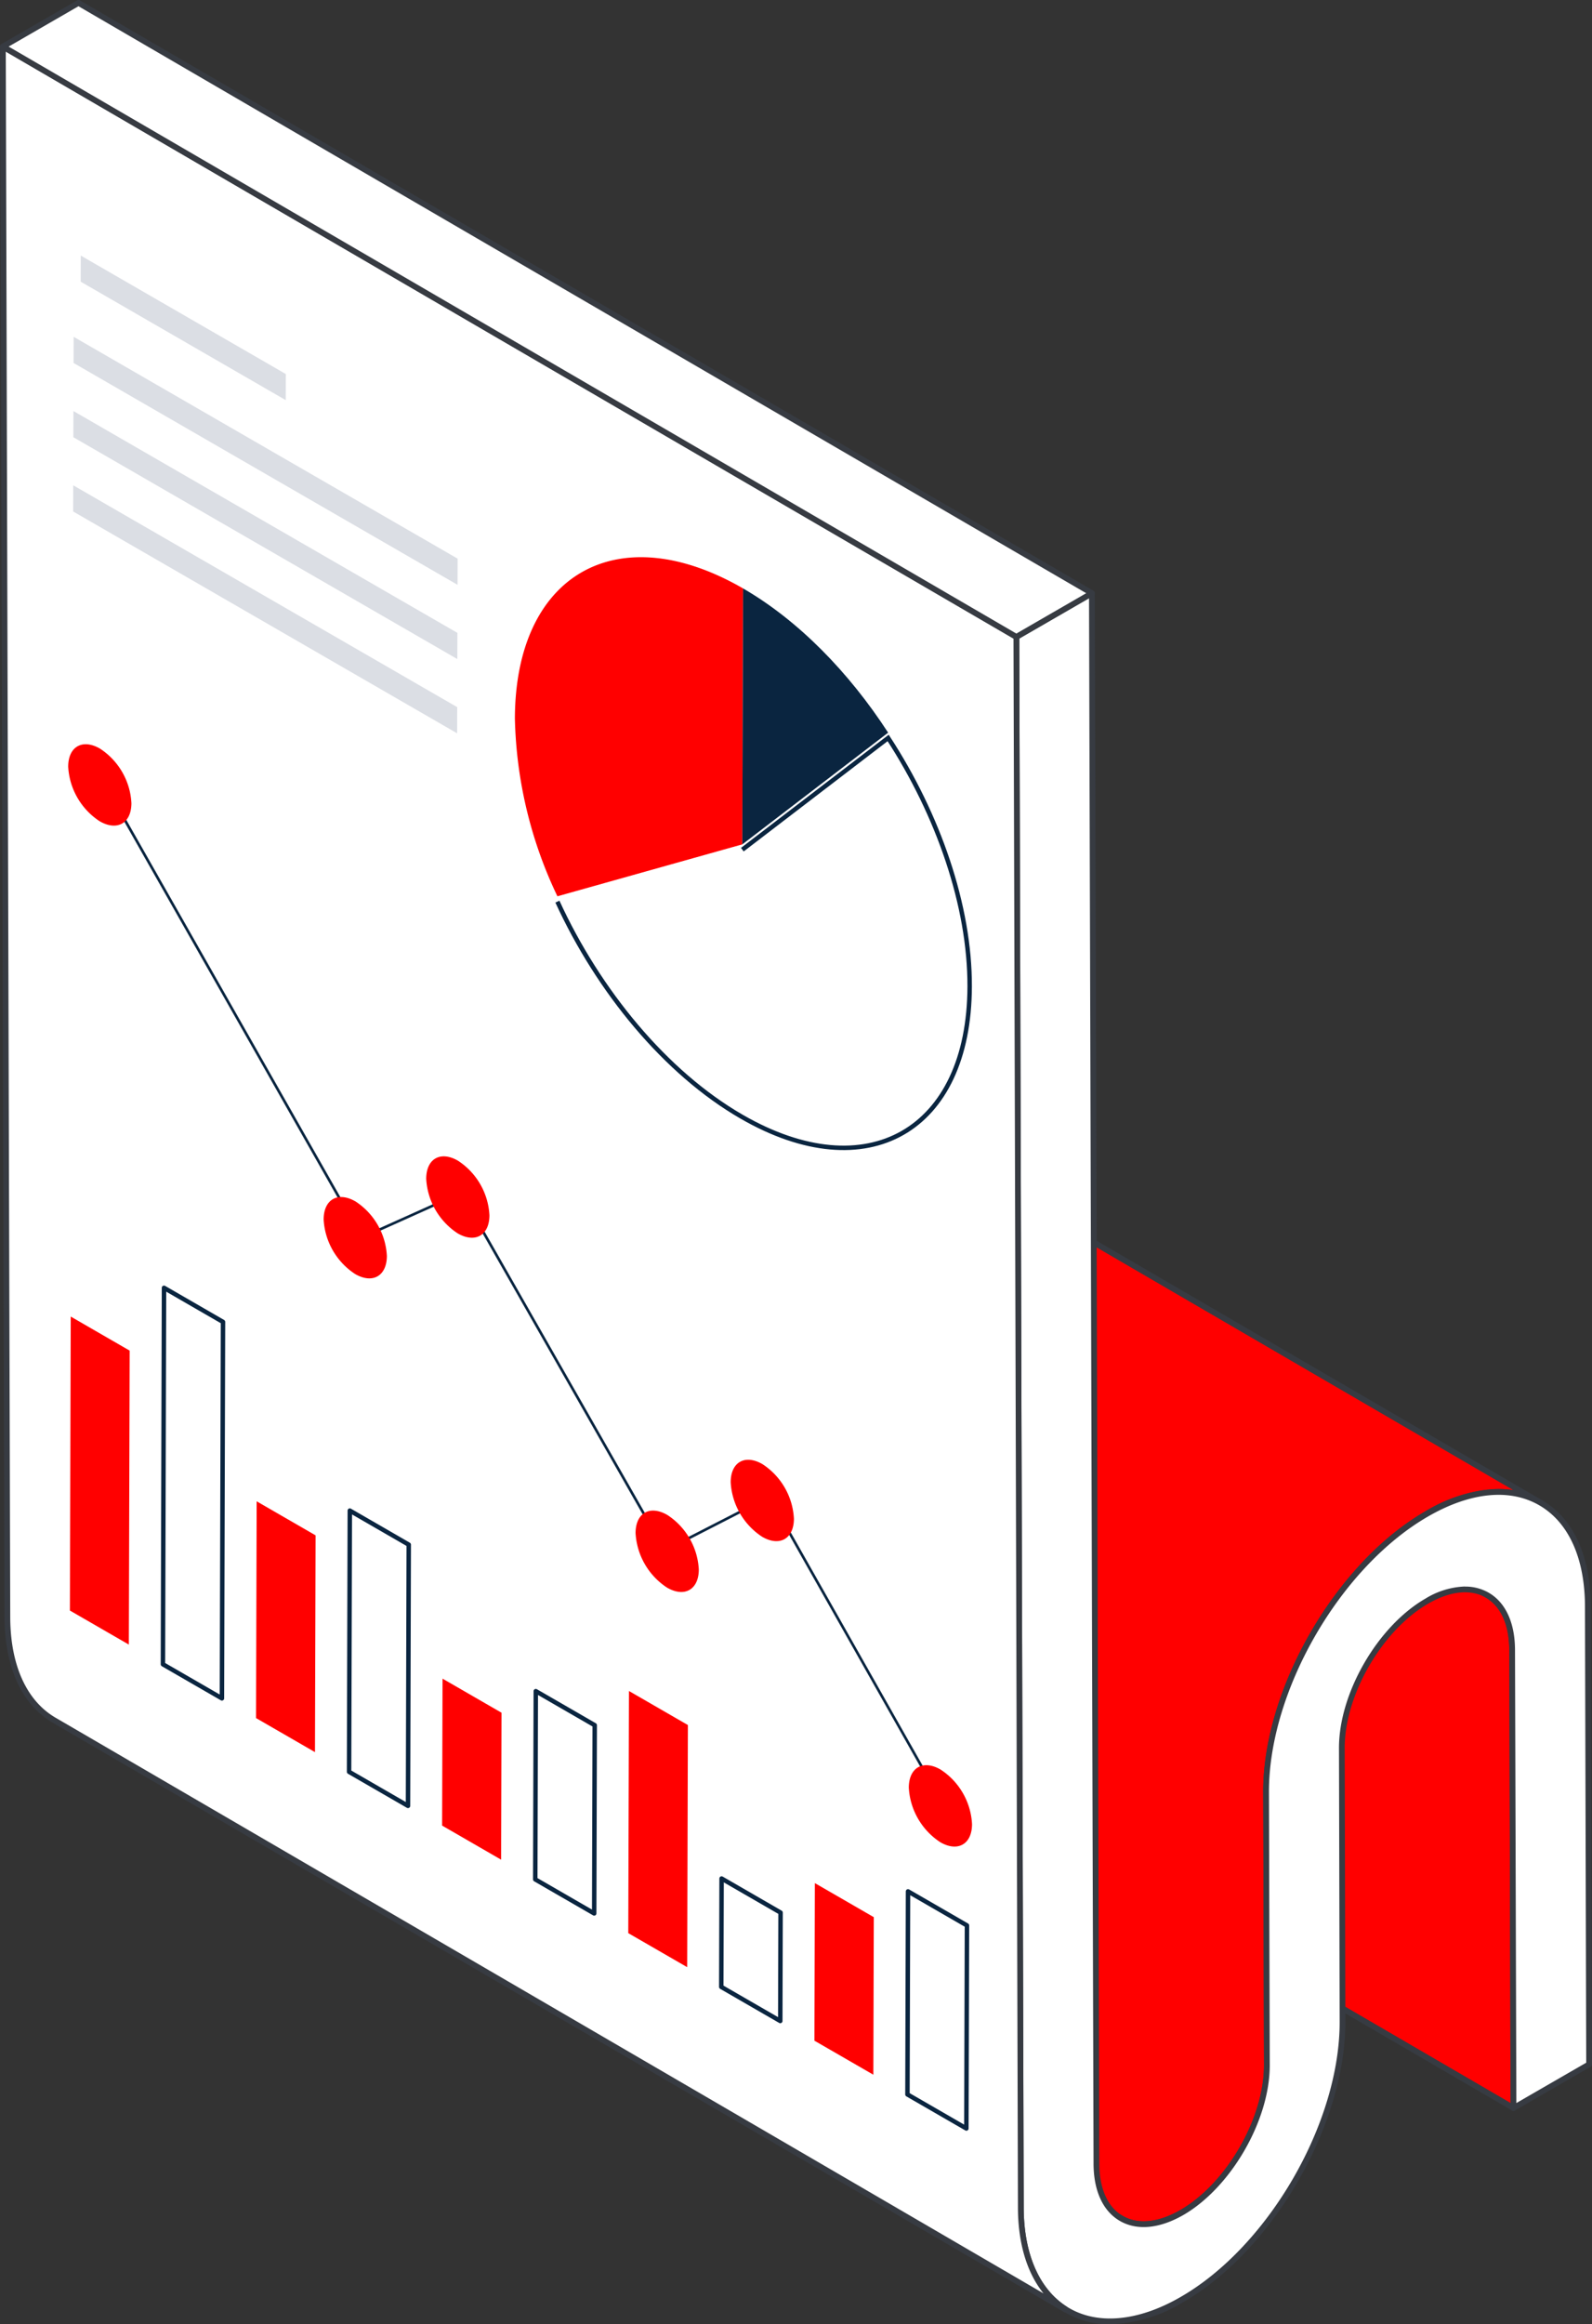
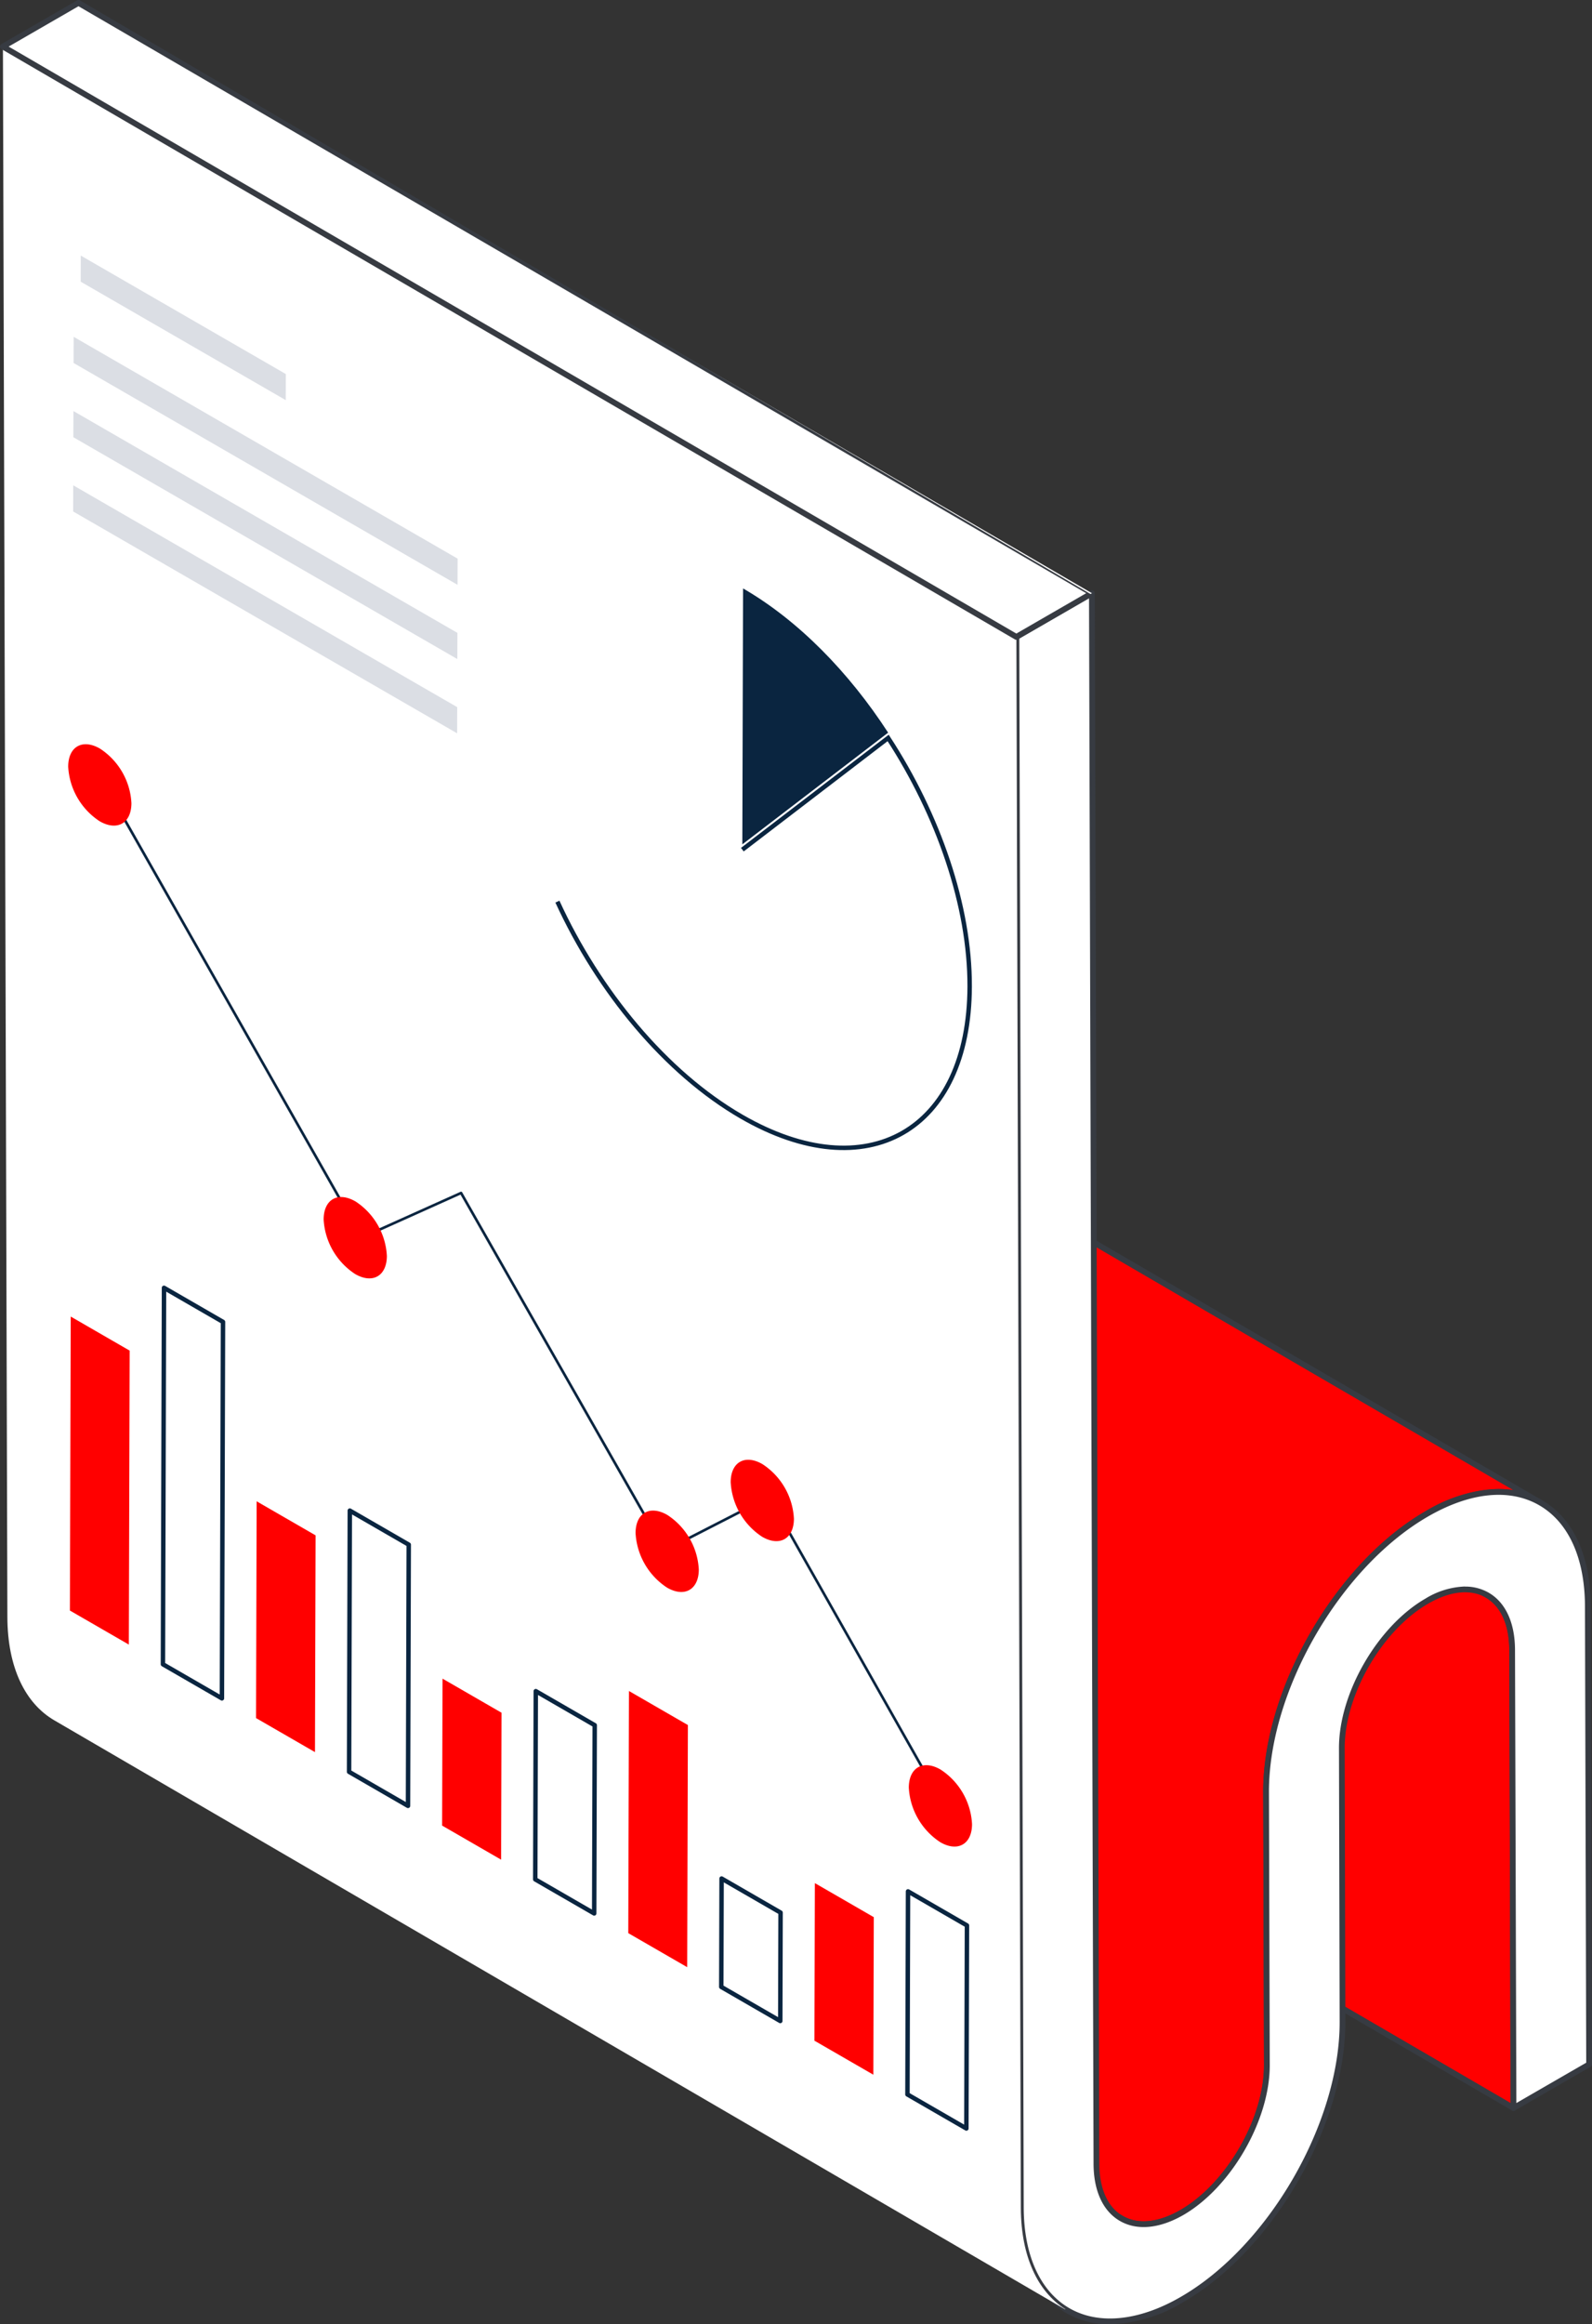
<svg xmlns="http://www.w3.org/2000/svg" width="178.685" height="260.698" viewBox="0 0 178.685 260.698">
  <rect x="0" y="0" width="178.685" height="260.698" fill="#333333" stroke="none" />
  <g id="img3" transform="translate(-892.166 -5143.439)">
    <path id="Контур_91219" data-name="Контур 91219" d="M8.808,112.7c1.716,1.007,2.78,3.123,2.78,6.132l.148,51.4,113.758,66.206-.149-51.387c-.012-3.02-1.075-5.136-2.791-6.131Z" transform="translate(936.549 5143.439)" fill="red" />
    <path id="Контур_91220" data-name="Контур 91220" d="M125.494,236.762a.319.319,0,0,0,.162-.044.324.324,0,0,0,.162-.281l-.15-51.386c-.011-3.037-1.059-5.314-2.952-6.412L8.971,112.423a.324.324,0,0,0-.328.56c1.69.991,2.62,3.069,2.62,5.852l.148,51.4a.327.327,0,0,0,.161.28L125.33,236.718a.323.323,0,0,0,.164.044M10.79,114.232,122.39,179.2c1.686.978,2.62,3.057,2.63,5.854l.148,50.821L12.059,170.045l-.148-51.211a8.757,8.757,0,0,0-1.121-4.6" transform="translate(936.549 5143.439)" fill="#373b42" />
    <path id="Контур_91221" data-name="Контур 91221" d="M5.731,182.61l113.746,66.206c1.738,1.018,4.152.869,6.806-.664,5.284-3.054,9.551-10.456,9.539-16.519L135.731,201c-.035-11.451,8.029-25.419,18-31.185,5.01-2.894,9.562-3.157,12.845-1.246L52.823,102.35c-3.283-1.911-7.824-1.636-12.834,1.258-9.986,5.754-18.038,19.722-18,31.184l.08,30.624c.023,6.075-4.244,13.465-9.528,16.519-2.665,1.544-5.067,1.682-6.806.675" transform="translate(898.54 5143.439)" fill="red" />
    <path id="Контур_91222" data-name="Контур 91222" d="M121.991,249.8a9.036,9.036,0,0,0,4.453-1.363c5.362-3.1,9.713-10.634,9.7-16.8L136.054,201c-.034-11.333,7.97-25.2,17.843-30.9,4.746-2.74,9.191-3.185,12.52-1.247a.324.324,0,0,0,.326-.561L52.985,102.07c-3.526-2.053-8.2-1.608-13.158,1.258-10.051,5.791-18.2,19.907-18.166,31.465l.08,30.623c.022,5.956-4.18,13.24-9.366,16.239-2.463,1.427-4.766,1.666-6.479.675h0a.324.324,0,0,0-.325.561L119.313,249.1a5.239,5.239,0,0,0,2.678.7M161.82,167.01a16.752,16.752,0,0,0-8.247,2.523c-10.052,5.81-18.2,19.926-18.167,31.466l.092,30.635c.011,5.958-4.2,13.242-9.378,16.237-2.472,1.429-4.772,1.665-6.48.665L8.038,183.577a8.763,8.763,0,0,0,4.661-1.362c5.366-3.1,9.712-10.638,9.69-16.8l-.08-30.624c-.034-11.351,7.97-25.214,17.842-30.9,4.749-2.743,9.193-3.191,12.508-1.26L163.48,167.137a10.65,10.65,0,0,0-1.66-.127" transform="translate(898.54 5143.439)" fill="#373b42" />
    <path id="Контур_91223" data-name="Контур 91223" d="M.324,71.437l.5,176.236c.025,5.46,1.921,9.368,4.976,11.315,3.3,2.1,7.966,1.909,13.134-1.082,9.977-5.753,18.033-19.716,17.995-31.184L36.85,196.1c-.026-6.072,4.237-13.454,9.532-16.509s9.57-.611,9.583,5.461l.153,51.384,8.488-4.9-.14-51.384c-.038-11.455-8.145-16.088-18.11-10.335S28.323,189.543,28.348,201l.089,30.637c.013,6.071-4.251,13.467-9.532,16.521s-9.583.6-9.6-5.473L8.8,66.537Z" transform="translate(1005.921 5143.439)" fill="#fff" />
    <path id="Контур_91224" data-name="Контур 91224" d="M10.818,260.7a16.8,16.8,0,0,0,8.275-2.511c10.051-5.8,18.195-19.911,18.157-31.466L37.174,196.1c-.025-5.953,4.178-13.232,9.37-16.228,2.461-1.422,4.754-1.663,6.46-.682s2.63,3.057,2.637,5.863l.153,51.385a.322.322,0,0,0,.162.279.326.326,0,0,0,.324,0l8.489-4.9a.325.325,0,0,0,.162-.281l-.141-51.384c-.019-5.648-1.961-9.87-5.471-11.888-3.528-2.029-8.189-1.577-13.124,1.272C36.151,175.338,28,189.453,28.025,201l.088,30.637c.013,5.959-4.19,13.245-9.369,16.24-2.468,1.417-4.768,1.654-6.477.668-1.692-.977-2.627-3.059-2.634-5.861L9.124,66.536a.322.322,0,0,0-.162-.28.326.326,0,0,0-.324,0l-8.476,4.9A.325.325,0,0,0,0,71.438L.5,247.673c.025,5.382,1.845,9.5,5.124,11.588a9.545,9.545,0,0,0,5.2,1.437m39.86-82.753a9.049,9.049,0,0,0-4.458,1.364c-5.37,3.1-9.719,10.63-9.694,16.79l.076,30.624c.038,11.348-7.962,25.211-17.833,30.9-4.829,2.8-9.494,3.193-12.8,1.09-3.089-1.969-4.8-5.891-4.827-11.044L.648,71.624,8.478,67.1l.507,175.587c.007,3.043,1.057,5.324,2.958,6.421,1.918,1.107,4.446.87,7.125-.668,5.357-3.1,9.706-10.637,9.693-16.8L28.673,201c-.025-11.34,7.98-25.2,17.846-30.9,4.729-2.729,9.158-3.183,12.477-1.271,3.3,1.9,5.129,5.921,5.146,11.328l.141,51.2-7.842,4.526-.152-50.825c-.007-3.046-1.058-5.327-2.962-6.422a5.242,5.242,0,0,0-2.649-.681" transform="translate(1005.92 5143.439)" fill="#373b42" />
    <path id="Контур_91225" data-name="Контур 91225" d="M59.109,5.225l.5,176.134c.013,5.7,2.024,9.711,5.27,11.6l113.482,66.085-.025-.051c-3.054-1.947-4.951-5.855-4.976-11.315l-.5-176.236Z" transform="translate(833.385 5143.439)" fill="#fff" />
-     <path id="Контур_91226" data-name="Контур 91226" d="M178.355,259.363a.323.323,0,0,0,.291-.467.55.55,0,0,0-.142-.181c-3.088-1.969-4.8-5.891-4.826-11.043l-.5-176.235a.325.325,0,0,0-.161-.28L59.271,4.945a.321.321,0,0,0-.325,0,.325.325,0,0,0-.162.281l.5,176.134c.012,5.633,1.941,9.85,5.43,11.875l113.482,66.085a.317.317,0,0,0,.163.044M172.533,71.624l.5,176.049c.019,3.984,1.021,7.274,2.871,9.562L65.036,192.674c-3.282-1.9-5.1-5.924-5.108-11.316l-.5-175.569Z" transform="translate(833.387 5143.439)" fill="#373b42" />
    <path id="Контур_91227" data-name="Контур 91227" d="M178.361,66.537,64.612.325l-8.486,4.9,113.75,66.212Z" transform="translate(836.363 5143.439)" fill="#fff" />
-     <path id="Контур_91228" data-name="Контур 91228" d="M169.875,71.76a.322.322,0,0,0,.162-.043l8.486-4.9a.324.324,0,0,0,0-.56L64.774.044a.325.325,0,0,0-.325,0l-8.485,4.9a.323.323,0,0,0,0,.56L169.712,71.716a.317.317,0,0,0,.163.044m7.841-5.225-7.84,4.527L56.771,5.225,64.611.7Z" transform="translate(836.364 5143.439)" fill="#373b42" />
+     <path id="Контур_91228" data-name="Контур 91228" d="M169.875,71.76a.322.322,0,0,0,.162-.043l8.486-4.9L64.774.044a.325.325,0,0,0-.325,0l-8.485,4.9a.323.323,0,0,0,0,.56L169.712,71.716a.317.317,0,0,0,.163.044m7.841-5.225-7.84,4.527L56.771,5.225,64.611.7Z" transform="translate(836.364 5143.439)" fill="#373b42" />
    <path id="Контур_91229" data-name="Контур 91229" d="M127.307,41.043l-.008,2.928,23.016,13.288.008-2.928Z" transform="translate(773.922 5131.061)" fill="#dbdee4" />
    <path id="Контур_91230" data-name="Контур 91230" d="M127.378,54.433l-.008,2.936L170.465,82.25l.009-2.936Z" transform="translate(773.007 5143.439)" fill="#dbdee4" />
    <path id="Контур_91231" data-name="Контур 91231" d="M164.226,147.67l-.094,32.972,6.615,3.819.093-32.972Z" transform="translate(735.879 5143.439)" fill="red" />
    <path id="Контур_91232" data-name="Контур 91232" d="M153.776,144.445l-.12,42.226,6.621,3.823.12-42.226Z" transform="translate(756.798 5143.439)" fill="#fff" stroke="#0a2540" stroke-linecap="round" stroke-linejoin="round" stroke-width="0.5" />
    <path id="Контур_91233" data-name="Контур 91233" d="M143.332,168.391l-.069,24.314,6.614,3.818.069-24.313Z" transform="translate(777.641 5143.439)" fill="red" />
    <path id="Контур_91234" data-name="Контур 91234" d="M132.889,169.433l-.083,29.3,6.614,3.819.083-29.3Z" transform="translate(798.54 5143.439)" fill="#fff" stroke="#0a2540" stroke-linecap="round" stroke-linejoin="round" stroke-width="0.5" />
    <path id="Контур_91235" data-name="Контур 91235" d="M122.44,188.281l-.047,16.482,6.622,3.823.046-16.482Z" transform="translate(819.396 5143.439)" fill="red" />
    <path id="Контур_91236" data-name="Контур 91236" d="M112,189.683l-.06,21.113,6.614,3.819.06-21.113Z" transform="translate(840.303 5143.439)" fill="#fff" stroke="#0a2540" stroke-linecap="round" stroke-linejoin="round" stroke-width="0.5" />
    <path id="Контур_91237" data-name="Контур 91237" d="M101.554,189.667l-.077,27.159,6.614,3.818.077-27.158Z" transform="translate(861.206 5143.439)" fill="red" />
-     <path id="Контур_91238" data-name="Контур 91238" d="M167.486,201.867,148.269,167.9l-11.726,6.007-22.863-40.1-11.134,5L73.133,87.023" transform="translate(830.231 5143.439)" fill="#fff" />
    <path id="Контур_91239" data-name="Контур 91239" d="M167.485,202.515a.648.648,0,0,0,.564-.967l-19.218-33.965a.644.644,0,0,0-.859-.258L136.8,173.05l-22.555-39.562a.651.651,0,0,0-.829-.27l-10.6,4.76L73.695,86.7a.648.648,0,0,0-1.126.64l29.412,51.788a.647.647,0,0,0,.829.27l10.6-4.761,22.57,39.589a.649.649,0,0,0,.859.256l11.172-5.724,18.912,33.424a.648.648,0,0,0,.564.329" transform="translate(830.234 5143.439)" fill="#0a2540" stroke="#fff" stroke-width="1" />
-     <path id="Контур_91240" data-name="Контур 91240" d="M120.894,66c-14.1-8.14-25.565-1.614-25.611,14.587a48.556,48.556,0,0,0,4.773,19.944l20.757-5.826Z" transform="translate(854.674 5143.439)" fill="red" />
    <path id="Контур_91241" data-name="Контур 91241" d="M79.082,66,79,94.706,95.364,82.177C90.957,75.392,85.279,69.579,79.082,66" transform="translate(896.485 5143.439)" fill="#0a2540" />
    <line id="Линия_1043" data-name="Линия 1043" x1="20.756" y2="5.826" transform="translate(954.73 5238.145)" fill="#dbdee4" />
    <path id="Контур_91242" data-name="Контур 91242" d="M69.853,101.129c4.607,10.04,12.143,19.2,20.671,24.12,14.092,8.135,25.551,1.6,25.6-14.6.026-9.064-3.528-19.25-9.148-27.879L90.609,95.3" transform="translate(884.877 5143.439)" fill="#fff" stroke="#0a2540" stroke-width="0.5" />
    <rect id="Прямоугольник_14456" data-name="Прямоугольник 14456" width="178.685" height="260.698" transform="translate(892.166 5143.439)" fill="none" />
    <path id="Контур_91243" data-name="Контур 91243" d="M127.354,46.105l-.008,2.936,43.095,24.881.009-2.936Z" transform="translate(773.055 5143.439)" fill="#dbdee4" />
    <path id="Контур_91244" data-name="Контур 91244" d="M127.331,37.778l-.008,2.936,43.095,24.881.009-2.936Z" transform="translate(773.102 5143.439)" fill="#dbdee4" />
    <path id="Контур_91245" data-name="Контур 91245" d="M91.1,210.7l-.035,12.157,6.622,3.823.034-12.157Z" transform="translate(882.056 5143.439)" fill="#fff" stroke="#0a2540" stroke-linecap="round" stroke-linejoin="round" stroke-width="0.5" />
    <path id="Контур_91246" data-name="Контур 91246" d="M80.661,211.215l-.05,17.673,6.614,3.818.05-17.672Z" transform="translate(902.965 5143.439)" fill="red" />
    <path id="Контур_91247" data-name="Контур 91247" d="M70.218,212.142l-.065,22.775,6.614,3.819.065-22.775Z" transform="translate(923.864 5143.439)" fill="#fff" stroke="#0a2540" stroke-linecap="round" stroke-linejoin="round" stroke-width="0.5" />
    <path id="Контур_91248" data-name="Контур 91248" d="M167.5,83.962c-1.953-1.127-3.554-.229-3.56,2.029a7.819,7.819,0,0,0,3.537,6.126c1.965,1.134,3.554.215,3.56-2.029a7.778,7.778,0,0,0-3.537-6.126" transform="translate(735.88 5143.439)" fill="red" />
    <path id="Контур_91249" data-name="Контур 91249" d="M138.823,134.749c-1.953-1.128-3.554-.229-3.56,2.029A7.821,7.821,0,0,0,138.8,142.9c1.965,1.134,3.554.215,3.56-2.029a7.777,7.777,0,0,0-3.537-6.126" transform="translate(793.228 5143.439)" fill="red" />
-     <path id="Контур_91250" data-name="Контур 91250" d="M127.311,130.185c-1.953-1.127-3.554-.229-3.56,2.029a7.821,7.821,0,0,0,3.537,6.126c1.965,1.134,3.554.215,3.56-2.029a7.778,7.778,0,0,0-3.537-6.126" transform="translate(816.252 5143.439)" fill="red" />
    <path id="Контур_91251" data-name="Контур 91251" d="M103.812,169.919c-1.953-1.127-3.554-.229-3.56,2.029a7.819,7.819,0,0,0,3.537,6.126c1.965,1.134,3.554.215,3.56-2.029a7.777,7.777,0,0,0-3.537-6.126" transform="translate(863.25 5143.439)" fill="red" />
    <path id="Контур_91252" data-name="Контур 91252" d="M93.136,164.218c-1.953-1.128-3.554-.229-3.56,2.029a7.821,7.821,0,0,0,3.537,6.126c1.965,1.134,3.554.215,3.56-2.029a7.777,7.777,0,0,0-3.537-6.126" transform="translate(884.602 5143.439)" fill="red" />
    <path id="Контур_91253" data-name="Контур 91253" d="M73.144,198.475c-1.953-1.128-3.554-.229-3.56,2.029a7.821,7.821,0,0,0,3.537,6.126c1.965,1.134,3.554.215,3.56-2.029a7.777,7.777,0,0,0-3.537-6.126" transform="translate(924.586 5143.439)" fill="red" />
-     <rect id="Прямоугольник_14457" data-name="Прямоугольник 14457" width="178.685" height="260.698" transform="translate(892.166 5143.439)" fill="none" />
  </g>
</svg>